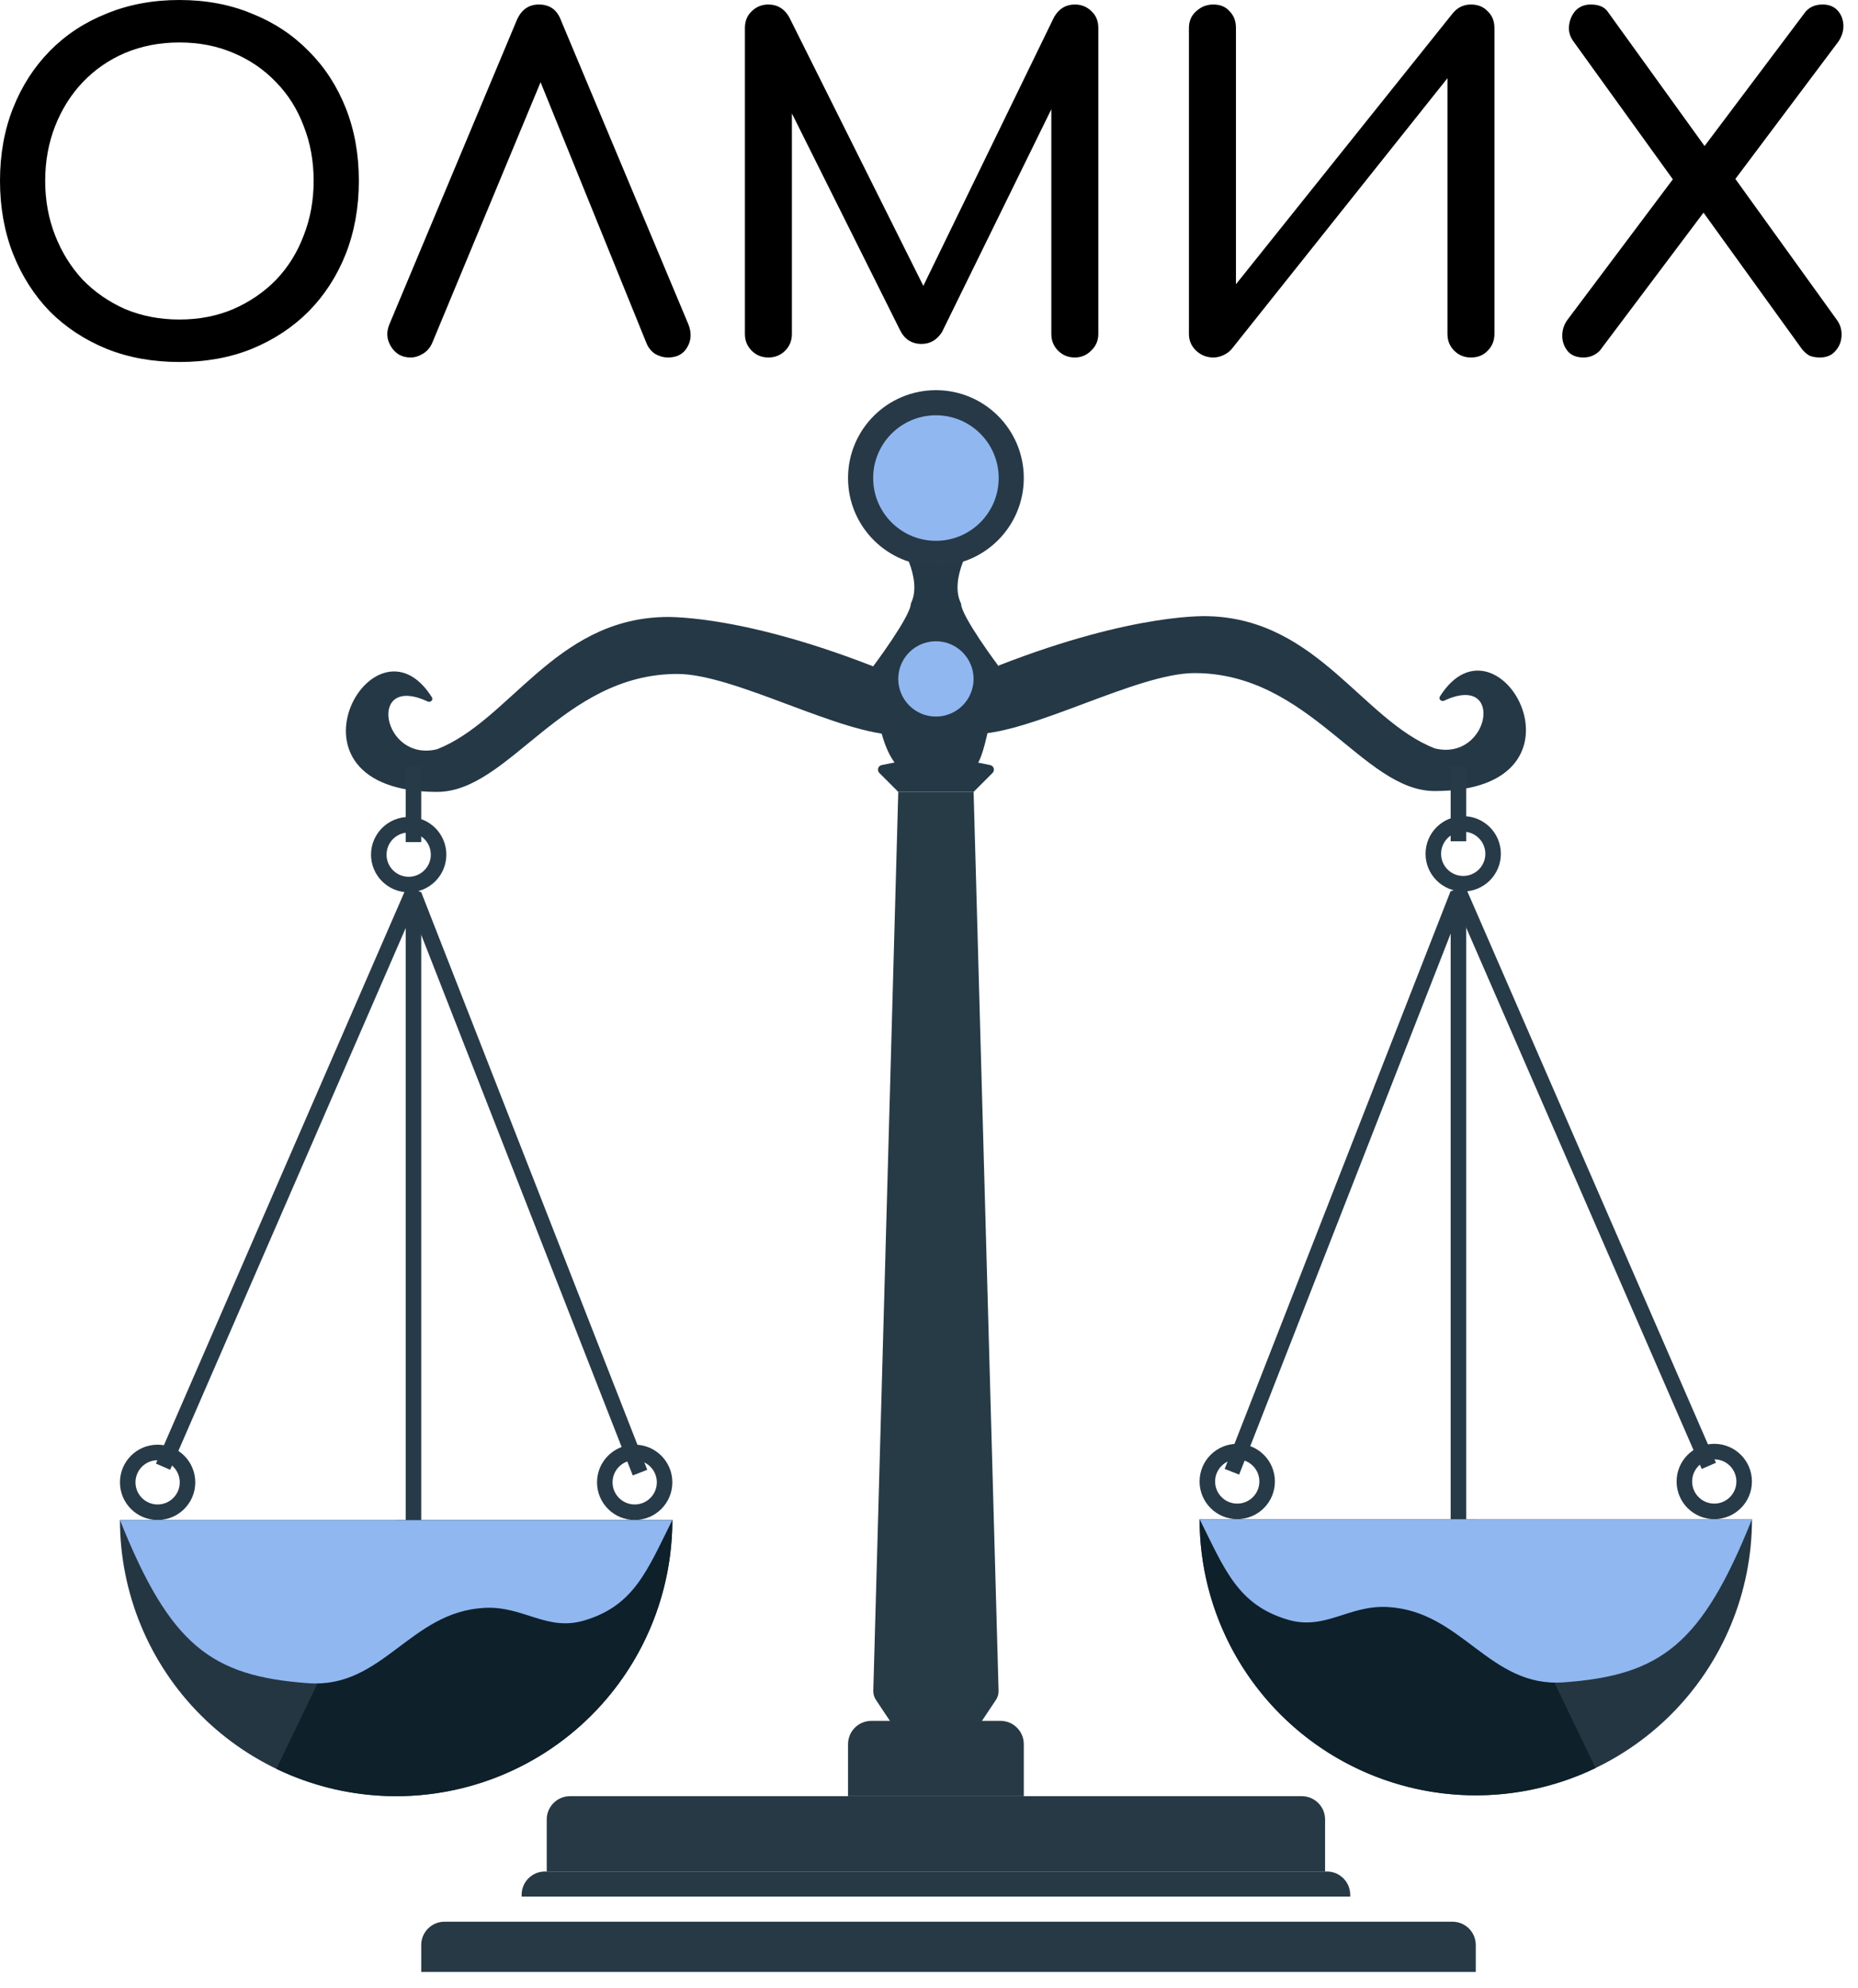
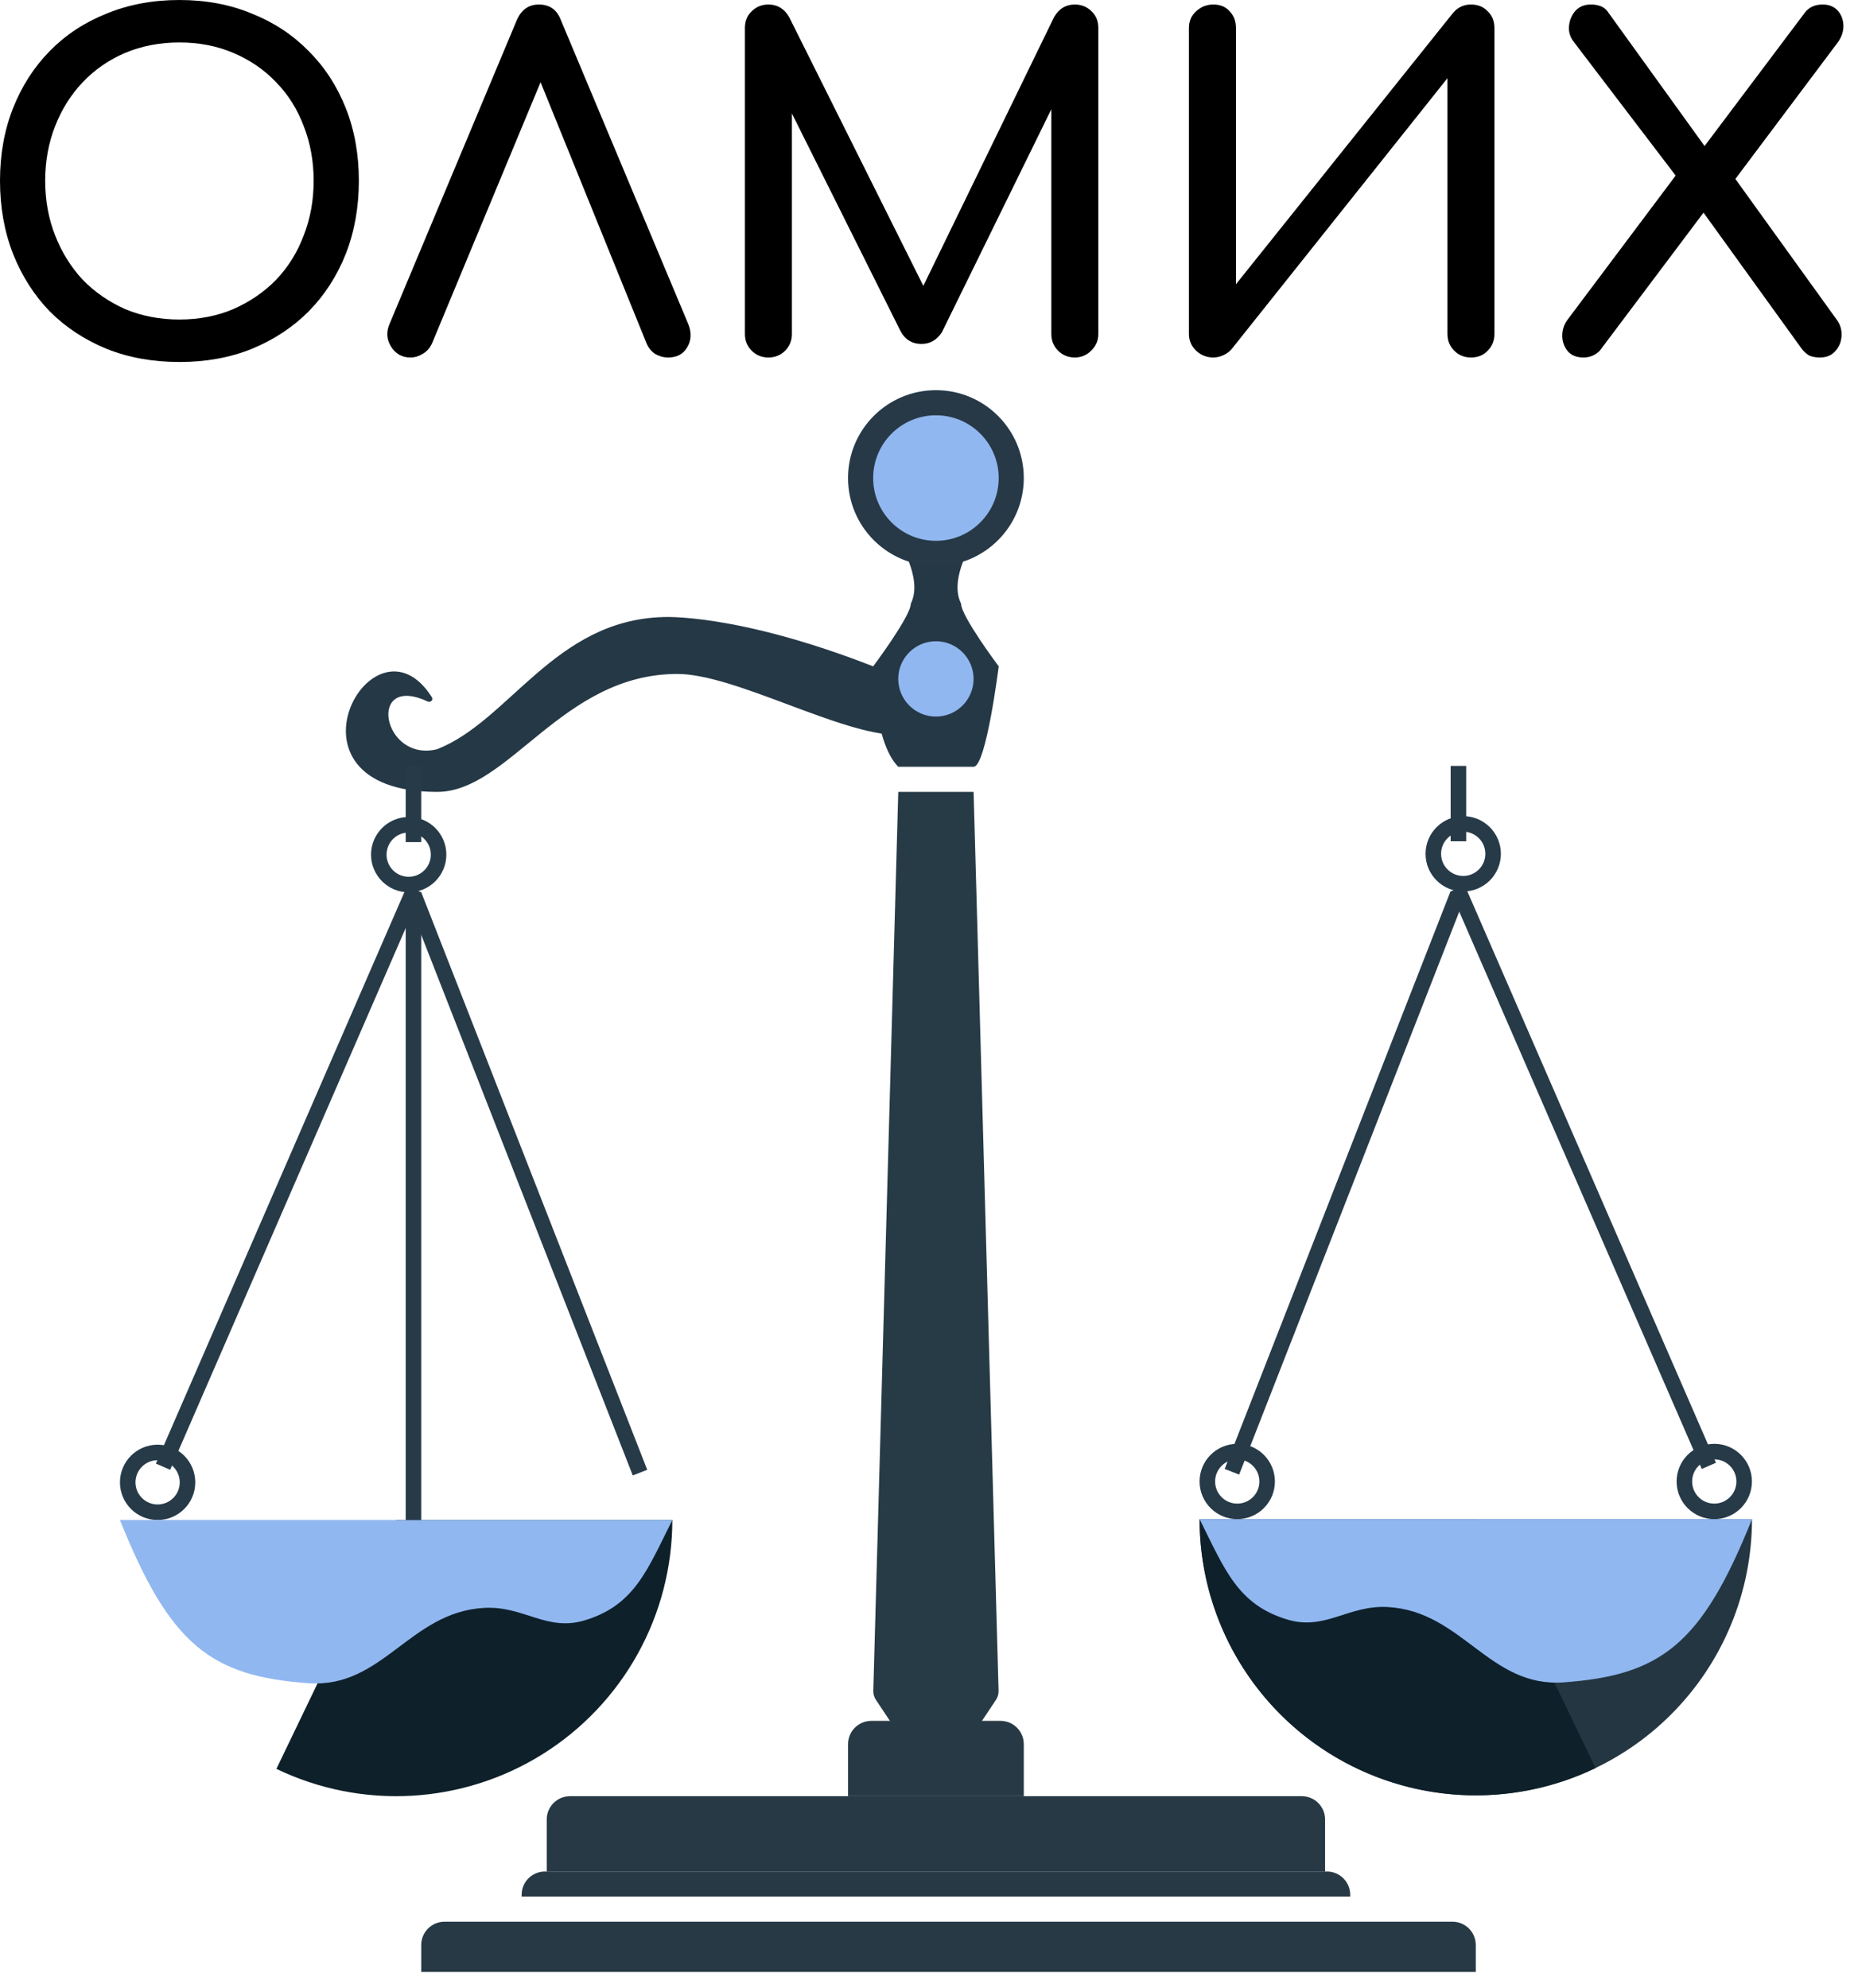
<svg xmlns="http://www.w3.org/2000/svg" width="100" height="107" viewBox="0 0 100 107" fill="none">
-   <path d="M47.327 41.602C47.185 41.46 47.258 41.218 47.455 41.178L50.373 40.595L53.292 41.178C53.489 41.218 53.562 41.46 53.42 41.602L52.401 42.622H48.346L47.327 41.602Z" fill="#253846" />
  <path d="M48.346 29.108C49.698 29.108 52.401 29.108 52.401 29.108C52.401 29.108 51.049 31.135 51.725 32.486C51.725 33.162 53.752 35.865 53.752 35.865C53.752 35.865 53.076 41.27 52.401 41.27H48.346C46.995 39.919 46.995 35.865 46.995 35.865C46.995 35.865 49.022 33.162 49.022 32.486C49.698 31.135 48.346 29.108 48.346 29.108Z" fill="#253846" />
  <path d="M36.455 36.274C39.559 36.274 45.245 39.56 48.346 39.56L46.995 35.865C39.599 32.978 35.679 33.212 35.679 33.212C29.835 33.387 27.422 38.794 23.528 40.325C20.568 41.055 19.726 36.215 23.019 37.758C23.17 37.829 23.335 37.671 23.246 37.53C20.088 32.529 14.495 42.622 23.526 42.622C27.405 42.622 30.25 36.274 36.455 36.274Z" fill="#253846" />
-   <path d="M64.29 36.228C61.186 36.228 55.501 39.515 52.399 39.515L53.751 35.82C61.146 32.933 65.066 33.167 65.066 33.167C70.91 33.342 73.323 38.749 77.218 40.28C80.177 41.01 81.019 36.17 77.726 37.713C77.575 37.784 77.41 37.626 77.499 37.484C80.657 32.484 86.25 42.576 77.219 42.576C73.34 42.576 70.495 36.228 64.29 36.228Z" fill="#253846" />
  <circle cx="21.996" cy="46" r="1.609" stroke="#273A48" stroke-width="0.836" />
  <circle cx="8.483" cy="79.784" r="1.609" stroke="#273A48" stroke-width="0.836" />
-   <circle cx="34.16" cy="79.784" r="1.609" stroke="#273A48" stroke-width="0.836" />
  <line x1="22.253" y1="45.325" x2="22.253" y2="41.27" stroke="#273A48" stroke-width="0.836" />
-   <path d="M36.186 81.811C36.186 83.763 35.801 85.696 35.054 87.499C34.307 89.303 33.212 90.942 31.832 92.322C30.452 93.702 28.813 94.797 27.009 95.544C25.206 96.291 23.273 96.676 21.321 96.676C19.369 96.676 17.436 96.291 15.632 95.544C13.829 94.797 12.19 93.702 10.81 92.322C9.43 90.942 8.335 89.303 7.588 87.499C6.841 85.696 6.456 83.763 6.456 81.811L21.321 81.811H36.186Z" fill="#243642" />
  <path d="M36.186 81.811C36.186 84.326 35.548 86.799 34.332 89C33.115 91.201 31.361 93.058 29.232 94.396C27.103 95.734 24.669 96.51 22.159 96.652C19.648 96.794 17.142 96.296 14.876 95.206L21.321 81.811H36.186Z" fill="#0E202A" />
  <path d="M26.051 86.541C22.038 86.77 20.6 90.885 16.591 90.595C11.367 90.216 9.159 88.568 6.456 81.811H36.186C34.834 84.514 34.143 86.412 31.456 87.216C29.418 87.827 28.174 86.419 26.051 86.541Z" fill="#90B7F0" />
  <line x1="8.775" y1="78.942" x2="22.288" y2="47.861" stroke="#273A48" stroke-width="0.836" />
  <line x1="34.446" y1="79.261" x2="22.284" y2="48.179" stroke="#273A48" stroke-width="0.836" />
  <line x1="22.253" y1="81.811" x2="22.253" y2="48.027" stroke="#273A48" stroke-width="0.836" />
  <circle cx="2.027" cy="2.027" r="1.609" transform="matrix(-1 0 0 1 80.779 43.928)" stroke="#273A48" stroke-width="0.836" />
  <circle cx="2.027" cy="2.027" r="1.609" transform="matrix(-1 0 0 1 94.291 77.711)" stroke="#273A48" stroke-width="0.836" />
  <circle cx="2.027" cy="2.027" r="1.609" transform="matrix(-1 0 0 1 68.617 77.711)" stroke="#273A48" stroke-width="0.836" />
  <line y1="-0.418" x2="4.054" y2="-0.418" transform="matrix(2.18561e-08 -1 -1 -2.18561e-08 78.076 45.279)" stroke="#273A48" stroke-width="0.836" />
  <path d="M64.564 81.766C64.564 83.718 64.949 85.651 65.696 87.454C66.443 89.258 67.538 90.896 68.918 92.277C70.298 93.657 71.937 94.752 73.741 95.499C75.544 96.246 77.477 96.63 79.429 96.63C81.381 96.63 83.314 96.246 85.118 95.499C86.921 94.752 88.56 93.657 89.94 92.277C91.32 90.896 92.415 89.258 93.162 87.454C93.909 85.651 94.294 83.718 94.294 81.766L79.429 81.766H64.564Z" fill="#243642" />
  <path d="M64.564 81.766C64.564 84.28 65.202 86.754 66.418 88.955C67.635 91.156 69.389 93.012 71.518 94.351C73.647 95.689 76.081 96.465 78.591 96.607C81.102 96.749 83.608 96.251 85.874 95.161L79.429 81.766H64.564Z" fill="#0E202A" />
  <path d="M74.699 86.495C78.712 86.725 80.15 90.84 84.159 90.549C89.383 90.171 91.591 88.522 94.294 81.766H64.564C65.916 84.468 66.607 86.366 69.294 87.171C71.332 87.781 72.576 86.374 74.699 86.495Z" fill="#90B7F0" />
  <line y1="-0.418" x2="33.892" y2="-0.418" transform="matrix(-0.399 -0.917 -0.917 0.399 91.589 79.063)" stroke="#273A48" stroke-width="0.836" />
  <line y1="-0.418" x2="33.376" y2="-0.418" transform="matrix(0.364 -0.931 -0.931 -0.364 65.914 79.063)" stroke="#273A48" stroke-width="0.836" />
-   <line y1="-0.418" x2="33.784" y2="-0.418" transform="matrix(-4.02145e-08 -1 -1 4.02145e-08 78.076 81.766)" stroke="#273A48" stroke-width="0.836" />
  <circle cx="50.372" cy="25.73" r="4.73" fill="#273947" />
  <circle cx="50.373" cy="25.73" r="3.378" fill="#90B7F0" />
  <circle cx="50.372" cy="36.541" r="2.027" fill="#90B7F0" />
  <path d="M47.002 91.005L48.346 42.622H52.401L53.745 91.005C53.749 91.177 53.7 91.348 53.604 91.492L52.401 93.297H48.346L47.143 91.492C47.047 91.348 46.998 91.177 47.002 91.005Z" fill="#273B46" />
  <path d="M45.643 93.876C45.643 93.183 46.204 92.622 46.897 92.622H53.848C54.541 92.622 55.102 93.183 55.102 93.876V96.676H45.643V93.876Z" fill="#273945" />
  <path d="M29.426 97.93C29.426 97.237 29.987 96.676 30.68 96.676H70.064C70.756 96.676 71.318 97.237 71.318 97.93V100.73H29.426V97.93Z" fill="#273945" />
  <path d="M28.075 101.984C28.075 101.291 28.637 100.73 29.329 100.73H71.416C72.108 100.73 72.67 101.291 72.67 101.984V102.081H28.075V101.984Z" fill="#273945" />
  <path d="M22.671 104.686C22.671 103.994 23.232 103.432 23.925 103.432H78.174C78.866 103.432 79.428 103.994 79.428 104.686V106.135H22.671V104.686Z" fill="#273945" />
-   <path d="M85.226 19.241C84.853 19.241 84.57 19.127 84.375 18.9C84.18 18.657 84.083 18.381 84.083 18.073C84.083 17.749 84.18 17.457 84.375 17.197L90.505 9.024L91.599 8.051L97.194 0.608C97.421 0.365 97.721 0.243 98.094 0.243C98.434 0.243 98.702 0.349 98.897 0.559C99.091 0.77 99.197 1.03 99.213 1.338C99.229 1.646 99.14 1.946 98.945 2.238L93.034 10.119L91.988 11.043L86.102 18.876C85.859 19.119 85.567 19.241 85.226 19.241ZM97.948 19.241C97.737 19.241 97.551 19.208 97.388 19.143C97.243 19.062 97.105 18.941 96.975 18.778L91.307 10.921L90.407 10.168L84.691 2.238C84.496 1.978 84.415 1.695 84.448 1.386C84.48 1.078 84.594 0.811 84.788 0.584C84.999 0.357 85.275 0.243 85.615 0.243C86.037 0.243 86.337 0.365 86.515 0.608L91.915 8.1L92.84 8.854L98.848 17.197C99.043 17.457 99.132 17.749 99.115 18.073C99.099 18.397 98.986 18.673 98.775 18.9C98.58 19.127 98.305 19.241 97.948 19.241Z" fill="black" />
+   <path d="M85.226 19.241C84.853 19.241 84.57 19.127 84.375 18.9C84.18 18.657 84.083 18.381 84.083 18.073C84.083 17.749 84.18 17.457 84.375 17.197L90.505 9.024L91.599 8.051L97.194 0.608C97.421 0.365 97.721 0.243 98.094 0.243C98.434 0.243 98.702 0.349 98.897 0.559C99.091 0.77 99.197 1.03 99.213 1.338C99.229 1.646 99.14 1.946 98.945 2.238L93.034 10.119L91.988 11.043L86.102 18.876C85.859 19.119 85.567 19.241 85.226 19.241ZM97.948 19.241C97.737 19.241 97.551 19.208 97.388 19.143C97.243 19.062 97.105 18.941 96.975 18.778L91.307 10.921L84.691 2.238C84.496 1.978 84.415 1.695 84.448 1.386C84.48 1.078 84.594 0.811 84.788 0.584C84.999 0.357 85.275 0.243 85.615 0.243C86.037 0.243 86.337 0.365 86.515 0.608L91.915 8.1L92.84 8.854L98.848 17.197C99.043 17.457 99.132 17.749 99.115 18.073C99.099 18.397 98.986 18.673 98.775 18.9C98.58 19.127 98.305 19.241 97.948 19.241Z" fill="black" />
  <path d="M65.304 19.241C64.947 19.241 64.639 19.119 64.379 18.876C64.12 18.632 63.99 18.332 63.99 17.976V1.508C63.99 1.135 64.12 0.835 64.379 0.608C64.639 0.365 64.947 0.243 65.304 0.243C65.677 0.243 65.969 0.365 66.179 0.608C66.406 0.835 66.52 1.135 66.52 1.508V15.3L78.196 0.705C78.455 0.397 78.779 0.243 79.169 0.243C79.542 0.243 79.842 0.365 80.069 0.608C80.312 0.835 80.433 1.135 80.433 1.508V17.976C80.433 18.332 80.312 18.632 80.069 18.876C79.842 19.119 79.542 19.241 79.169 19.241C78.812 19.241 78.512 19.119 78.269 18.876C78.025 18.632 77.904 18.332 77.904 17.976V4.208L66.277 18.803C66.163 18.932 66.017 19.038 65.839 19.119C65.66 19.2 65.482 19.241 65.304 19.241Z" fill="black" />
  <path d="M41.357 19.241C41 19.241 40.7 19.119 40.457 18.876C40.213 18.632 40.092 18.332 40.092 17.976V1.508C40.092 1.135 40.213 0.835 40.457 0.608C40.7 0.365 41 0.243 41.357 0.243C41.843 0.243 42.216 0.47 42.476 0.924L50.089 16.176H49.311L56.73 0.924C56.989 0.47 57.362 0.243 57.849 0.243C58.205 0.243 58.505 0.365 58.748 0.608C58.992 0.835 59.113 1.135 59.113 1.508V17.976C59.113 18.332 58.984 18.632 58.724 18.876C58.481 19.119 58.189 19.241 57.849 19.241C57.492 19.241 57.192 19.119 56.949 18.876C56.705 18.632 56.584 18.332 56.584 17.976V5.011L57.07 4.889L50.697 17.878C50.422 18.3 50.057 18.511 49.603 18.511C49.068 18.511 48.678 18.259 48.435 17.757L42.135 5.132L42.621 5.011V17.976C42.621 18.332 42.5 18.632 42.257 18.876C42.013 19.119 41.713 19.241 41.357 19.241Z" fill="black" />
  <path d="M22.093 19.241C21.639 19.241 21.291 19.046 21.047 18.657C20.804 18.267 20.78 17.854 20.974 17.416L27.81 1.095C28.053 0.527 28.45 0.243 29.002 0.243C29.585 0.243 29.983 0.527 30.193 1.095L37.053 17.465C37.231 17.919 37.207 18.332 36.98 18.705C36.769 19.062 36.428 19.241 35.958 19.241C35.715 19.241 35.48 19.176 35.253 19.046C35.042 18.9 34.888 18.705 34.791 18.462L28.71 3.478H29.488L23.261 18.462C23.147 18.721 22.977 18.916 22.75 19.046C22.539 19.176 22.32 19.241 22.093 19.241Z" fill="black" />
  <path d="M9.657 19.484C8.23 19.484 6.924 19.249 5.741 18.778C4.557 18.292 3.535 17.619 2.676 16.759C1.832 15.884 1.176 14.854 0.705 13.67C0.235 12.47 0 11.157 0 9.73C0 8.303 0.235 6.997 0.705 5.814C1.176 4.63 1.832 3.608 2.676 2.749C3.535 1.873 4.557 1.2 5.741 0.73C6.924 0.243 8.23 0 9.657 0C11.084 0 12.381 0.243 13.549 0.73C14.732 1.2 15.754 1.873 16.613 2.749C17.473 3.608 18.138 4.63 18.608 5.814C19.078 6.997 19.314 8.303 19.314 9.73C19.314 11.157 19.078 12.47 18.608 13.67C18.138 14.854 17.473 15.884 16.613 16.759C15.754 17.619 14.732 18.292 13.549 18.778C12.381 19.249 11.084 19.484 9.657 19.484ZM9.657 17.197C10.711 17.197 11.676 17.011 12.551 16.638C13.443 16.249 14.213 15.722 14.862 15.057C15.511 14.376 16.005 13.581 16.346 12.673C16.703 11.765 16.881 10.784 16.881 9.73C16.881 8.676 16.703 7.695 16.346 6.786C16.005 5.878 15.511 5.092 14.862 4.427C14.213 3.746 13.443 3.219 12.551 2.846C11.676 2.473 10.711 2.286 9.657 2.286C8.603 2.286 7.63 2.473 6.738 2.846C5.862 3.219 5.1 3.746 4.451 4.427C3.819 5.092 3.324 5.878 2.968 6.786C2.611 7.695 2.432 8.676 2.432 9.73C2.432 10.784 2.611 11.765 2.968 12.673C3.324 13.581 3.819 14.376 4.451 15.057C5.1 15.722 5.862 16.249 6.738 16.638C7.63 17.011 8.603 17.197 9.657 17.197Z" fill="black" />
</svg>